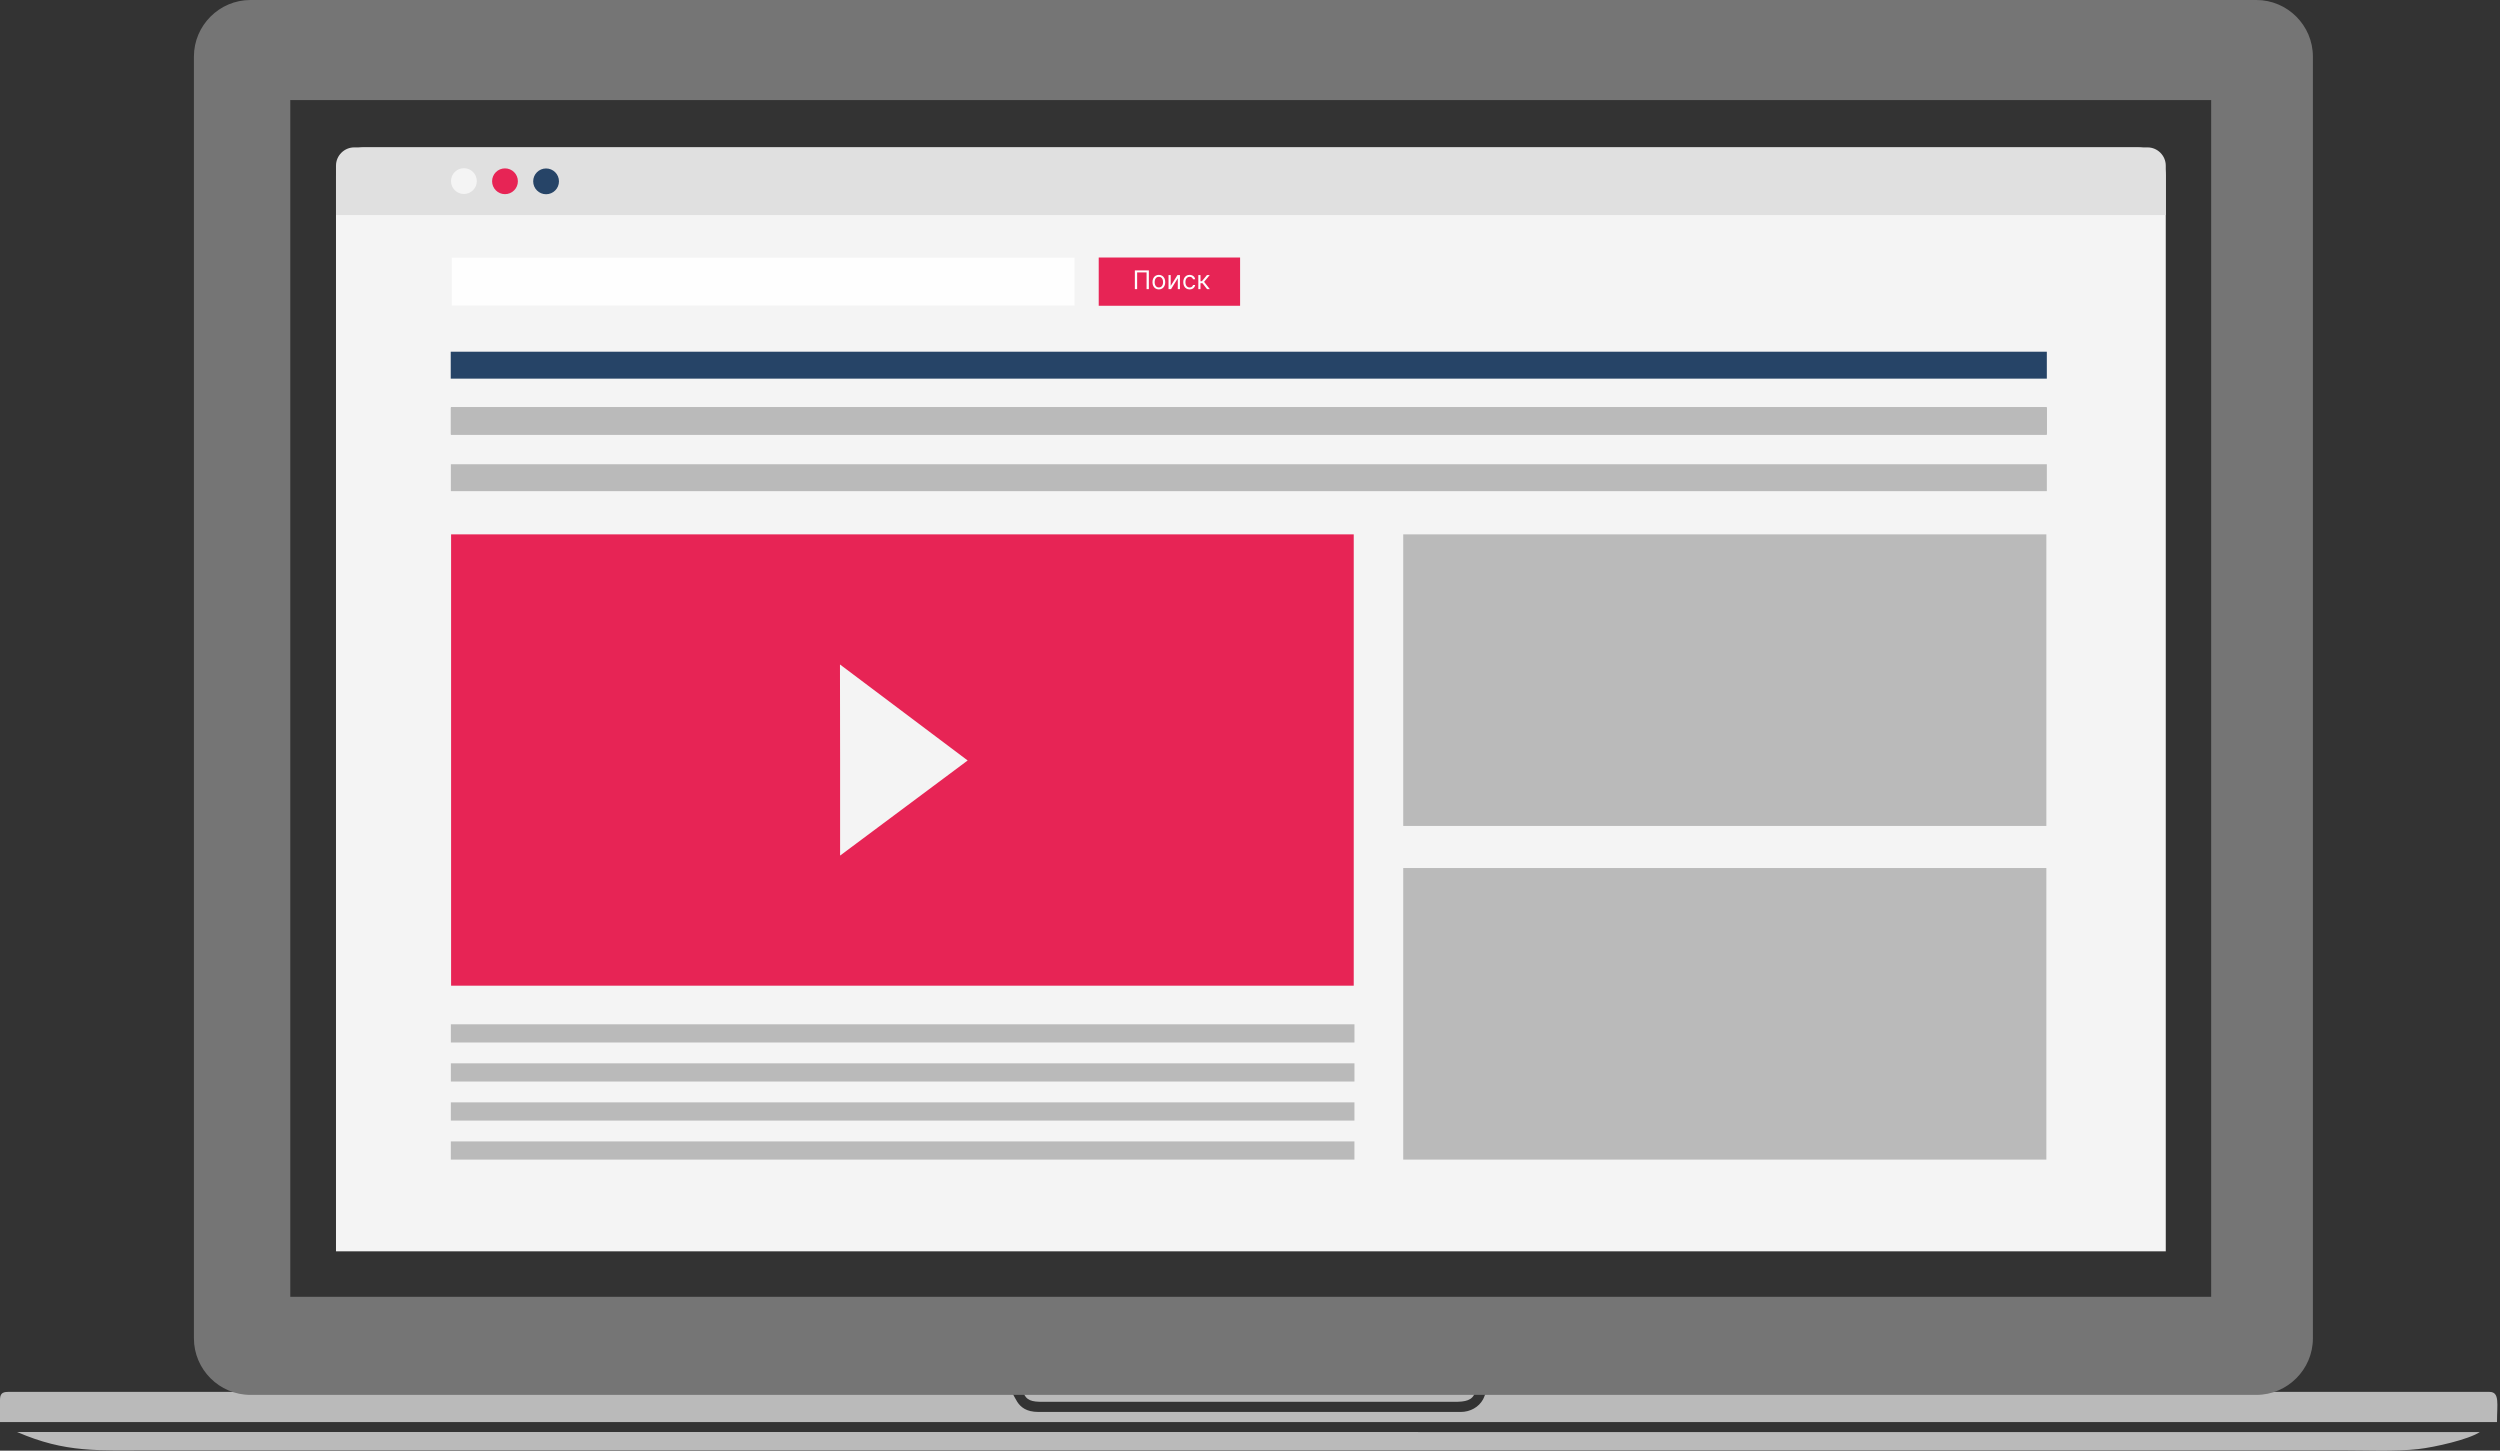
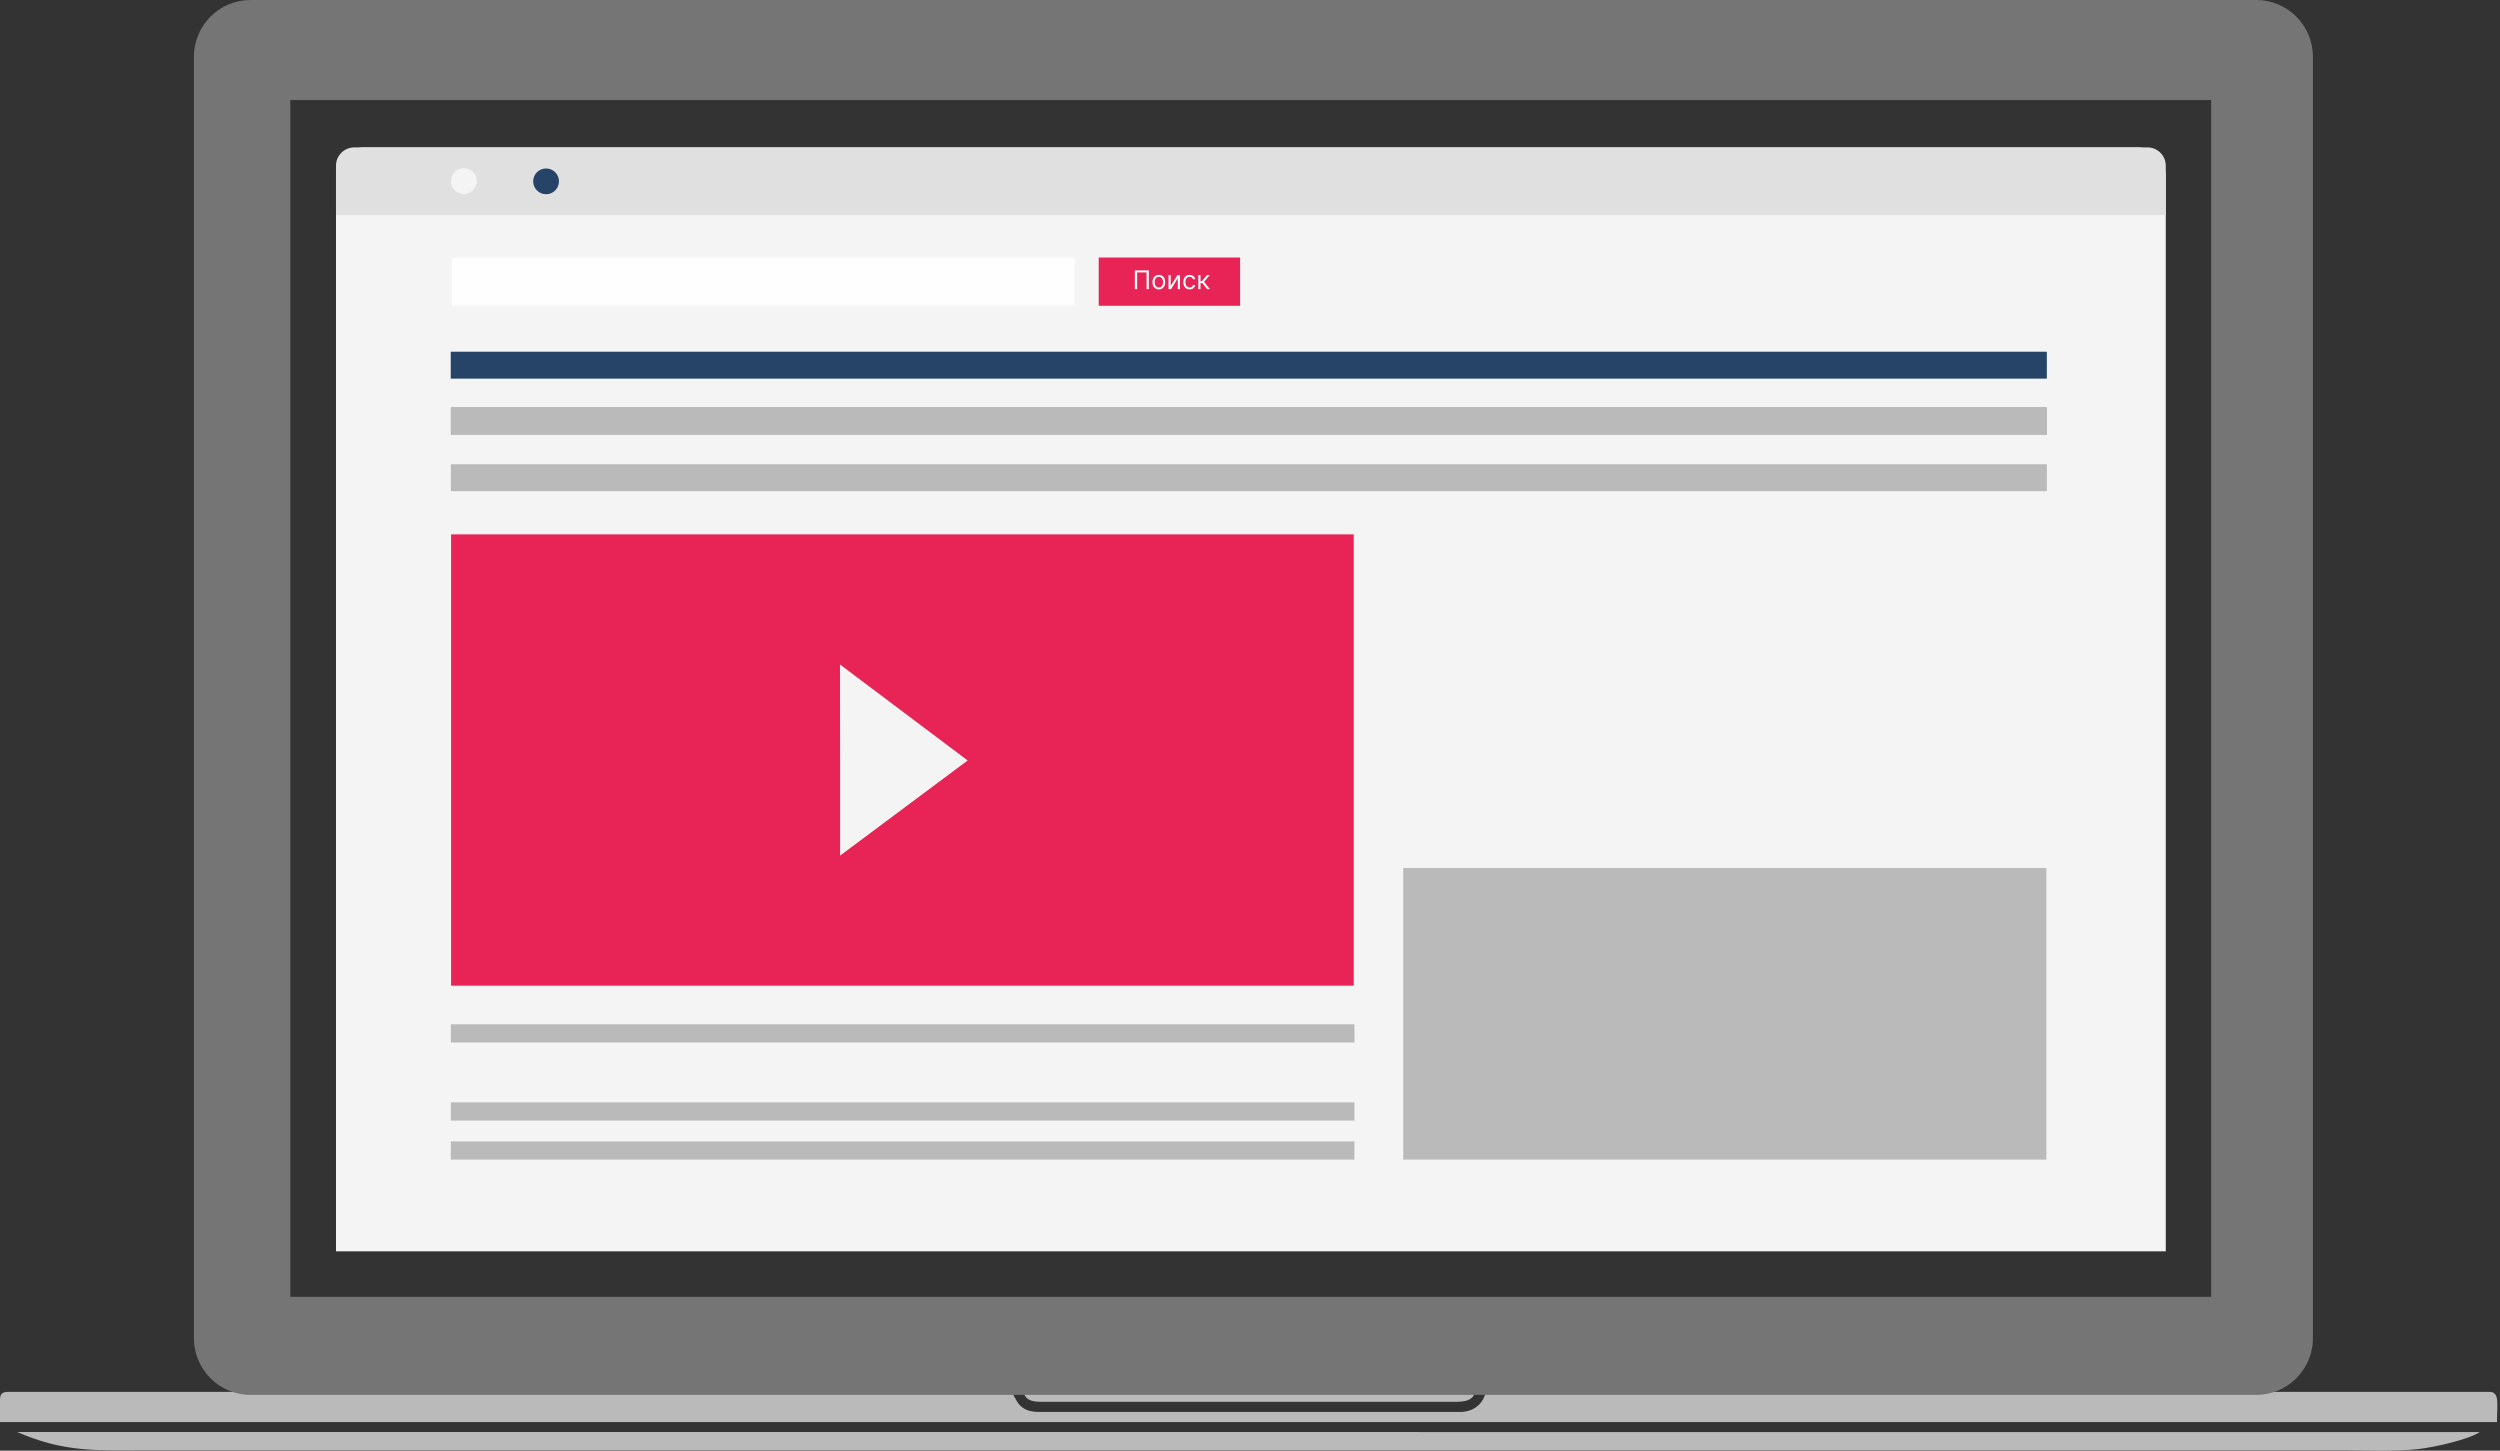
<svg xmlns="http://www.w3.org/2000/svg" width="517" height="300" viewBox="0 0 517 300" fill="none">
  <rect x="0" y="0" width="517" height="300" fill="#333333" stroke="none" />
  <path fill-rule="evenodd" clip-rule="evenodd" d="M75.329 30.48H442.037C445.252 30.48 447.882 33.111 447.882 36.326V258.777H69.483V36.326C69.483 33.111 72.114 30.48 75.329 30.48Z" fill="#F4F4F4" />
  <path fill-rule="evenodd" clip-rule="evenodd" d="M512.826 296.15C510.522 297.685 503.542 299.275 500.12 299.665C495.291 300.214 489.243 299.923 484.202 299.923H31.903C20.156 299.923 13.675 300.519 3.531 296.138L512.826 296.15ZM0 289.531C0 288.33 0.374 287.845 1.641 287.845L208.739 287.844C210.202 287.845 209.646 291.992 214.755 291.992L302.079 291.993C304.05 291.993 305.815 290.99 306.69 289.401C306.887 289.046 306.913 288.866 307.074 288.51C307.26 288.096 307.303 288.017 307.31 287.997C307.313 287.988 307.321 287.971 307.347 287.95C307.365 287.935 307.387 287.924 307.444 287.889C307.466 287.875 307.477 287.872 307.506 287.859C307.516 287.856 307.537 287.852 307.548 287.845H514.829C516.994 287.845 516.378 290.417 516.378 294.088H0V289.531ZM305.066 287.842C304.58 289.653 302.98 289.903 300.803 289.897H215.666C213.372 289.906 212.21 289.641 211.565 287.843L305.066 287.842Z" fill="#BABABA" />
  <path d="M423.283 72.735H93.212V78.303H423.283V72.735Z" fill="#264467" />
  <path d="M423.286 84.172H93.238V89.74H423.286V84.172Z" fill="#BABABA" />
-   <path d="M423.187 110.506H290.19V170.807H423.187V110.506Z" fill="#BABABA" />
  <path d="M222.203 53.295H93.435V63.194H222.203V53.295Z" fill="#FEFEFE" />
  <path d="M256.451 53.255H227.215V63.232H256.451V53.255Z" fill="#E72455" />
  <path fill-rule="evenodd" clip-rule="evenodd" d="M60.029 20.688H457.27V268.179H60.029V20.688ZM51.794 0H466.615C473.045 0 478.306 5.261 478.306 11.692V276.772C478.306 283.202 473.045 288.463 466.615 288.463H51.794C45.363 288.463 40.102 283.202 40.102 276.772V11.692C40.102 5.261 45.363 0 51.794 0Z" fill="#757575" />
  <path d="M423.286 84.37H93.238V89.938H423.286V84.37Z" fill="#BABABA" />
  <path d="M423.286 96.005H93.238V101.573H423.286V96.005Z" fill="#BABABA" />
  <path d="M279.952 110.507H93.285V203.84H279.952V110.507Z" fill="#E72455" />
  <path d="M280.103 211.824H93.237V215.589H280.103V211.824Z" fill="#BABABA" />
-   <path d="M280.102 219.897H93.236V223.662H280.102V219.897Z" fill="#BABABA" />
-   <path d="M280.1 227.969H93.234V231.735H280.1V227.969Z" fill="#BABABA" />
+   <path d="M280.1 227.969H93.234V231.735H280.1V227.969" fill="#BABABA" />
  <path d="M423.187 179.506H290.19V239.807H423.187V179.506Z" fill="#BABABA" />
  <path d="M280.098 236.042H93.232V239.808H280.098V236.042Z" fill="#BABABA" />
  <path d="M173.732 157.285V176.934L200.112 157.267L173.706 137.413L173.732 157.285Z" fill="#F4F4F4" />
  <path fill-rule="evenodd" clip-rule="evenodd" d="M69.483 44.473H447.882V34.26C447.882 32.181 446.182 30.48 444.103 30.48H73.263C71.184 30.48 69.483 32.181 69.483 34.26V44.473Z" fill="#E0E0E0" />
  <path d="M95.935 40.118C97.408 40.118 98.602 38.924 98.602 37.452C98.602 35.979 97.408 34.785 95.935 34.785C94.462 34.785 93.269 35.979 93.269 37.452C93.269 38.924 94.462 40.118 95.935 40.118Z" fill="#F4F4F4" />
-   <path d="M104.431 40.152C105.904 40.152 107.098 38.958 107.098 37.485C107.098 36.013 105.904 34.819 104.431 34.819C102.958 34.819 101.765 36.013 101.765 37.485C101.765 38.958 102.958 40.152 104.431 40.152Z" fill="#E72455" />
  <path d="M112.928 40.169C114.401 40.169 115.595 38.975 115.595 37.502C115.595 36.029 114.401 34.836 112.928 34.836C111.455 34.836 110.262 36.029 110.262 37.502C110.262 38.975 111.455 40.169 112.928 40.169Z" fill="#264467" />
  <path d="M237.583 55.912V59.79H237.113V56.328H235.159V59.79H234.689V55.912H237.583ZM239.652 59.851C239.389 59.851 239.159 59.788 238.96 59.663C238.763 59.538 238.609 59.364 238.498 59.139C238.388 58.914 238.334 58.651 238.334 58.351C238.334 58.048 238.388 57.783 238.498 57.557C238.609 57.331 238.763 57.156 238.96 57.031C239.159 56.906 239.389 56.843 239.652 56.843C239.914 56.843 240.144 56.906 240.341 57.031C240.539 57.156 240.693 57.331 240.803 57.557C240.914 57.783 240.97 58.048 240.97 58.351C240.97 58.651 240.914 58.914 240.803 59.139C240.693 59.364 240.539 59.538 240.341 59.663C240.144 59.788 239.914 59.851 239.652 59.851ZM239.652 59.45C239.851 59.45 240.015 59.398 240.144 59.296C240.273 59.194 240.368 59.059 240.43 58.893C240.492 58.726 240.523 58.545 240.523 58.351C240.523 58.157 240.492 57.975 240.43 57.807C240.368 57.639 240.273 57.504 240.144 57.4C240.015 57.297 239.851 57.245 239.652 57.245C239.452 57.245 239.288 57.297 239.159 57.4C239.031 57.504 238.935 57.639 238.873 57.807C238.811 57.975 238.781 58.157 238.781 58.351C238.781 58.545 238.811 58.726 238.873 58.893C238.935 59.059 239.031 59.194 239.159 59.296C239.288 59.398 239.452 59.45 239.652 59.45ZM242.099 59.131L243.501 56.881H244.016V59.79H243.569V57.54L242.175 59.79H241.652V56.881H242.099V59.131ZM246.016 59.851C245.744 59.851 245.509 59.787 245.312 59.658C245.115 59.529 244.963 59.352 244.857 59.126C244.751 58.9 244.698 58.641 244.698 58.351C244.698 58.056 244.752 57.795 244.861 57.569C244.971 57.342 245.124 57.164 245.319 57.037C245.516 56.908 245.746 56.843 246.009 56.843C246.213 56.843 246.398 56.881 246.562 56.957C246.726 57.033 246.86 57.139 246.965 57.275C247.07 57.412 247.135 57.571 247.16 57.752H246.713C246.679 57.62 246.603 57.502 246.486 57.4C246.37 57.297 246.213 57.245 246.016 57.245C245.842 57.245 245.689 57.29 245.558 57.381C245.428 57.471 245.326 57.598 245.253 57.762C245.181 57.925 245.145 58.116 245.145 58.336C245.145 58.561 245.18 58.756 245.251 58.923C245.323 59.09 245.424 59.219 245.554 59.311C245.685 59.403 245.84 59.45 246.016 59.45C246.132 59.45 246.238 59.429 246.333 59.389C246.427 59.349 246.507 59.29 246.573 59.215C246.639 59.139 246.685 59.048 246.713 58.942H247.16C247.135 59.114 247.072 59.268 246.973 59.406C246.874 59.542 246.744 59.651 246.581 59.732C246.419 59.811 246.231 59.851 246.016 59.851ZM247.814 59.79V56.881H248.261V58.147H248.556L249.601 56.881H250.177L249.003 58.283L250.192 59.79H249.617L248.662 58.563H248.261V59.79H247.814Z" fill="#FEFEFE" />
</svg>